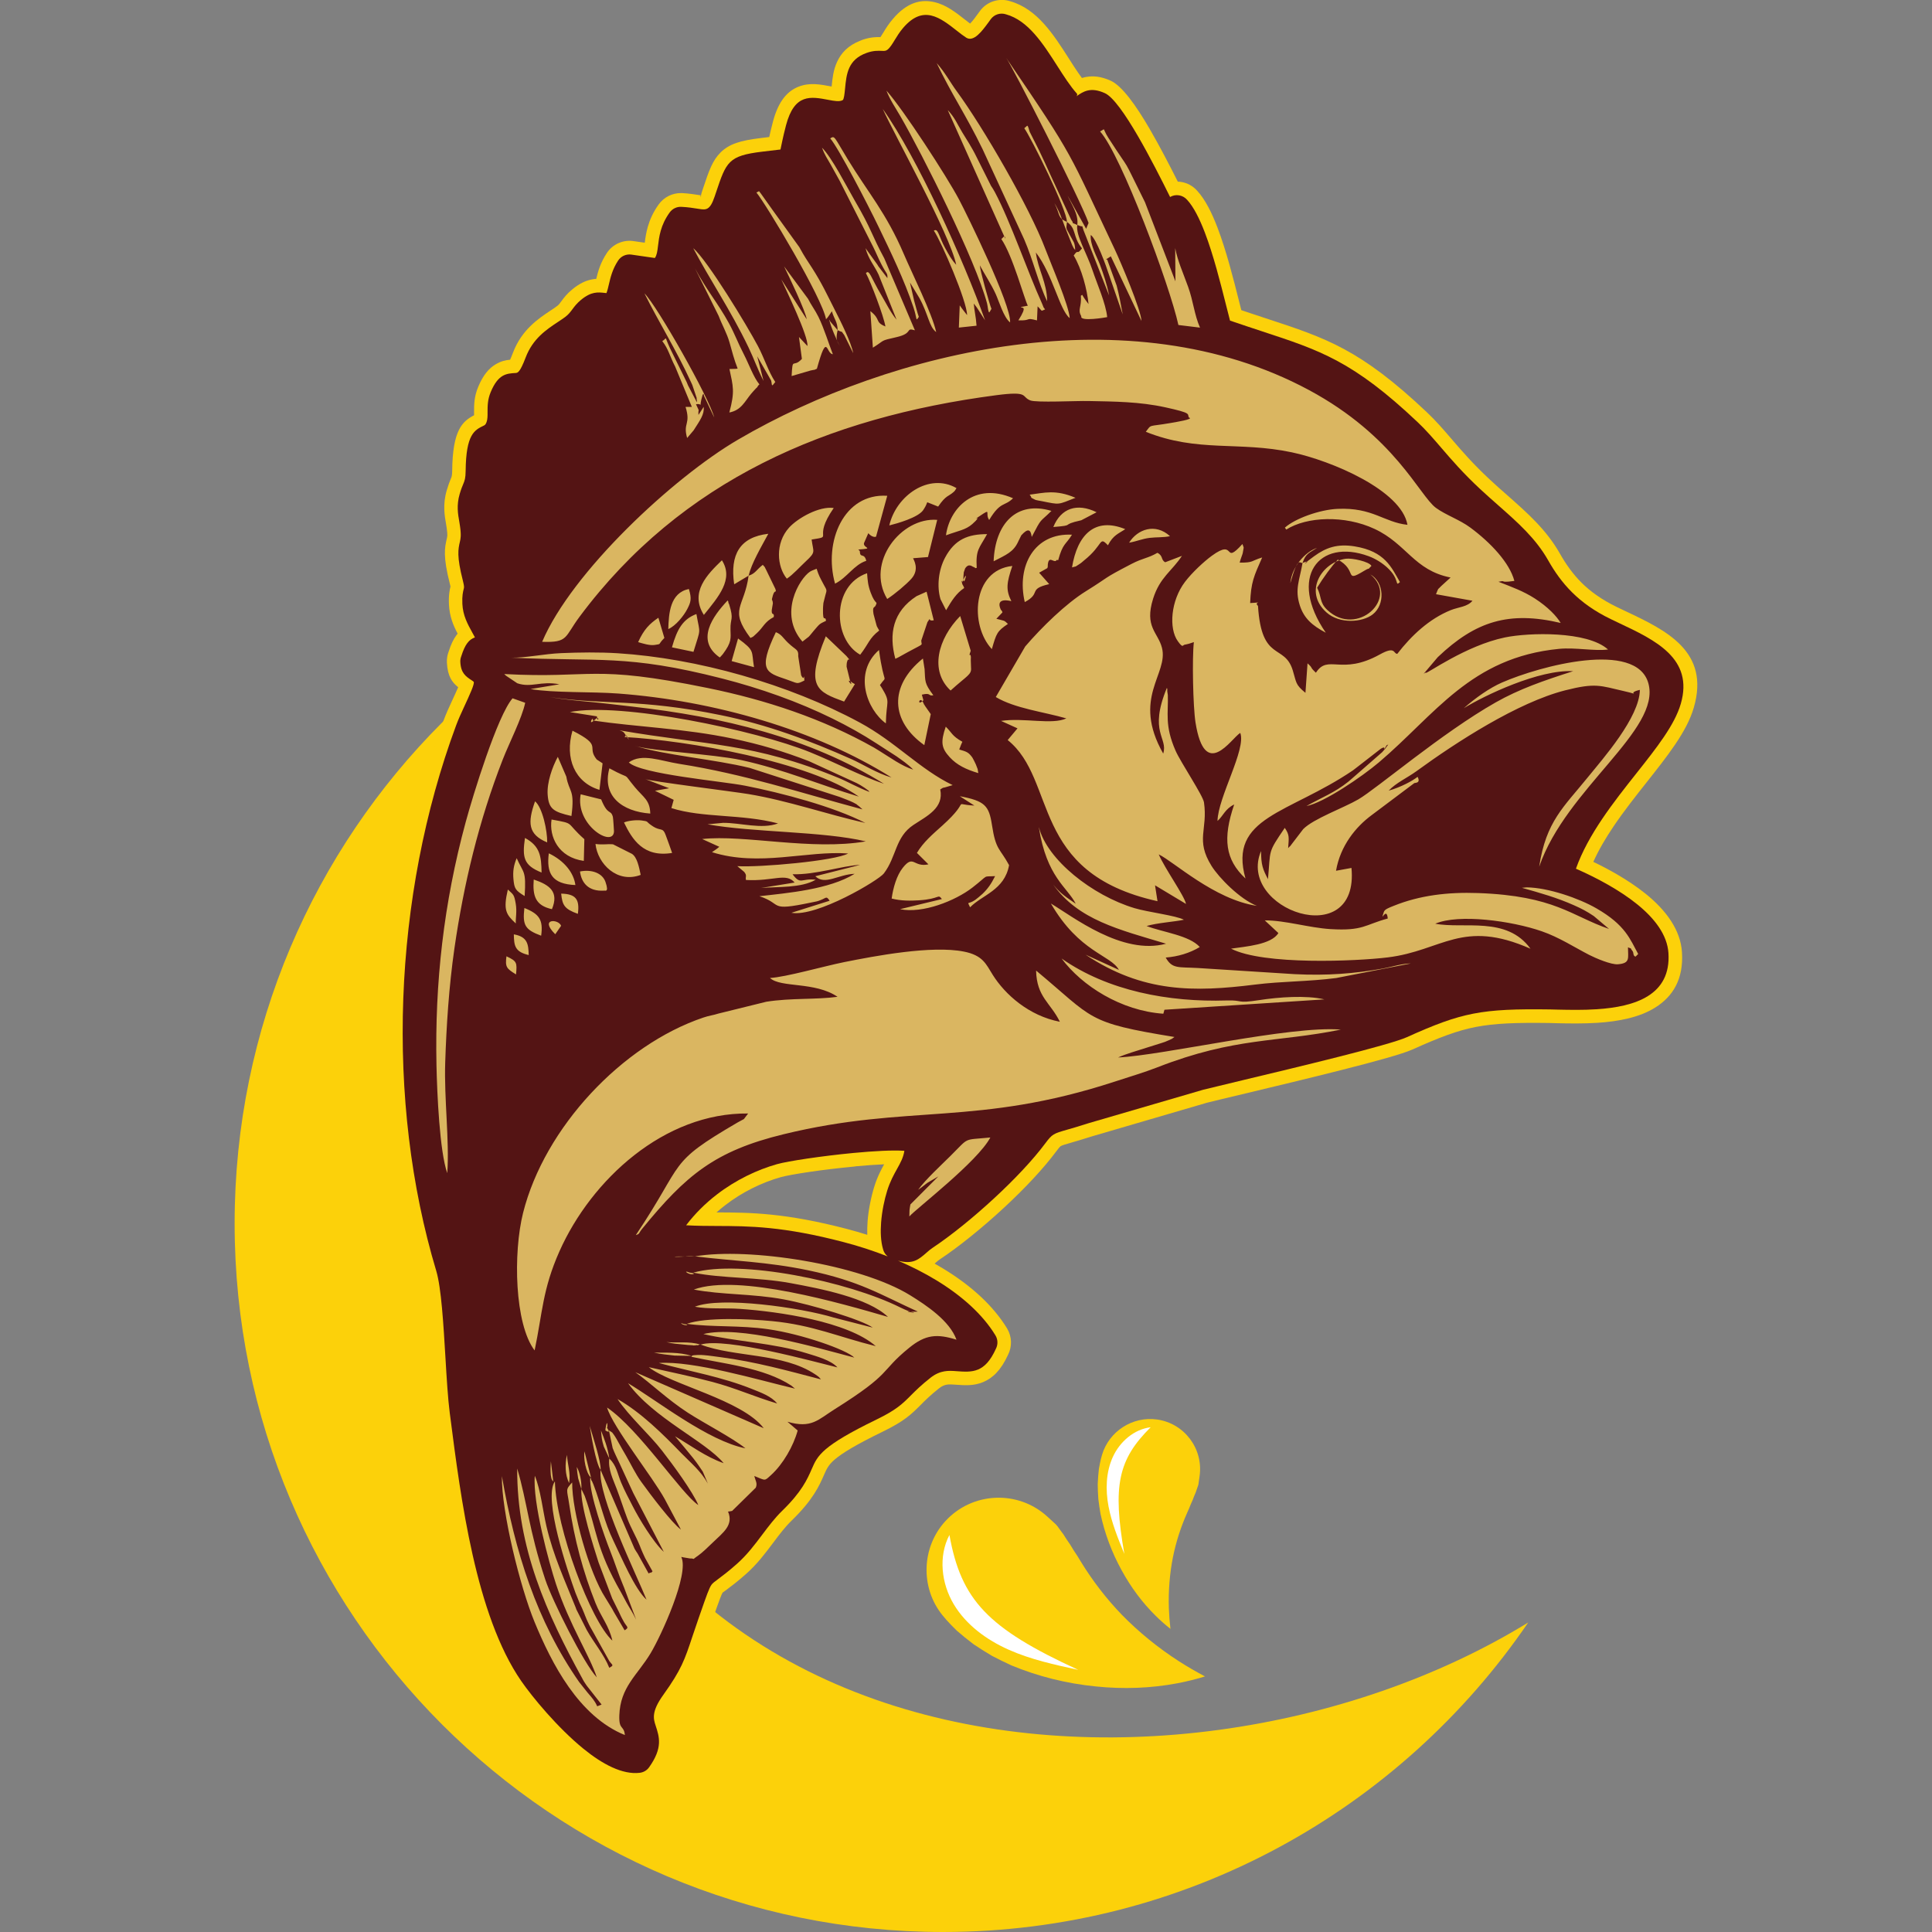
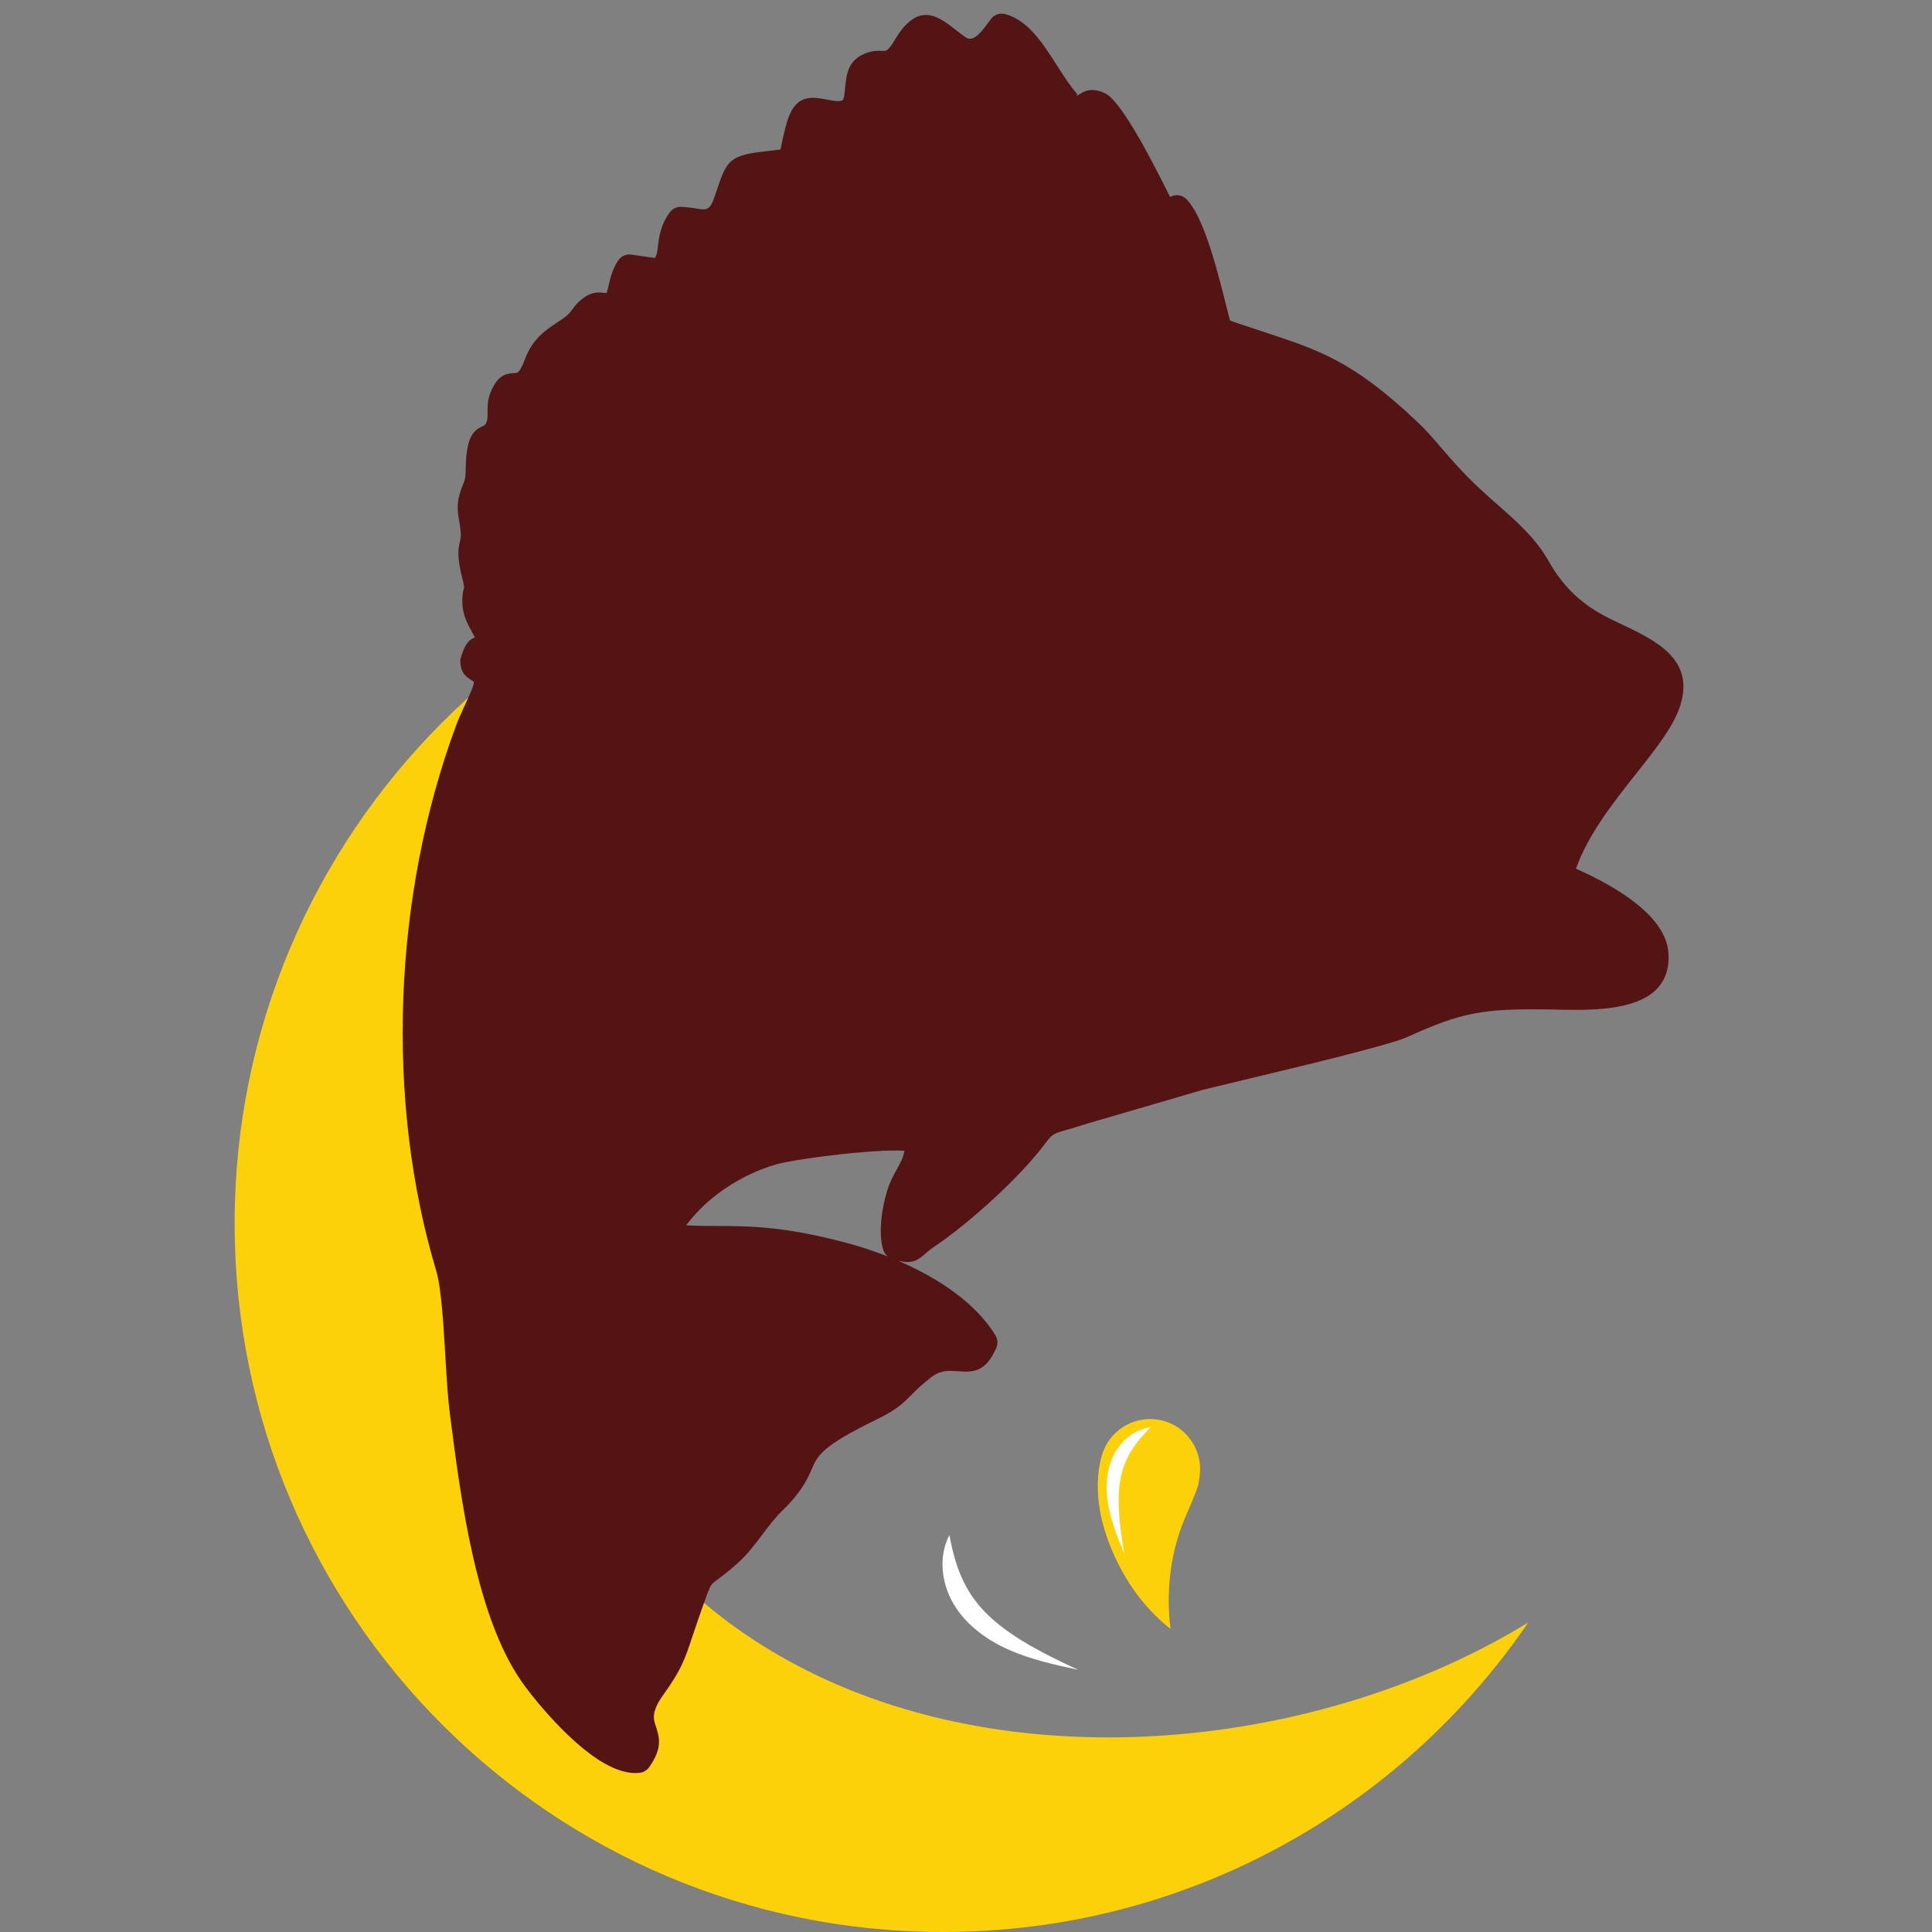
<svg xmlns="http://www.w3.org/2000/svg" version="1.1" width="500" height="500">
  <rect width="100%" height="100%" fill="#808080" stroke="none" />
  <svg viewBox="0 0 500 500">
    <path d="M244.02,133.3c45.97,0,87.99,16.93,120.17,44.9-24.61-20.38-56.19-32.62-90.64-32.62-78.56,0-142.24,63.7-142.24,142.28,0,174.96,172.3,188.5,264.19,132.04-33,48.35-88.53,80.1-151.48,80.1-101.23,0-183.3-82.09-183.3-183.35s82.07-183.35,183.3-183.35h0ZM407.5,239.88h3.02c-6.64-14.39-15.09-27.77-25.06-39.86,9.35,11.9,16.84,25.33,22.04,39.86Z" fill="#fcd10a" fill-rule="evenodd" />
-     <path d="M304.78,47.01c.33,0,.65.04.98.09,1.52.26,2.96,1.01,4.06,2.26,1.05,1.13,2.01,2.58,2.91,4.26.85,1.59,1.63,3.39,2.36,5.3,2.27,5.94,4.14,13.33,5.6,19.13.18.74.36,1.48.56,2.22l2.51.84,3.86,1.28c15.63,5.12,24.4,8,41.64,24.29h0c2.36,2.23,4.28,4.46,6.4,6.93.02-.02.22.25.25.29,2.51,2.92,5.37,6.22,9.57,10.13.92.86,1.64,1.51,2.26,2.07l2.29,2.02c2.64,2.33,5.13,4.53,7.43,6.93,2.37,2.48,4.49,5.13,6.27,8.27.76,1.34,1.59,2.66,2.53,3.93.93,1.26,1.95,2.47,3.08,3.59,1.13,1.12,2.42,2.21,3.92,3.25,1.5,1.05,3.2,2.05,5.12,2.98.74.37,1.5.7,2.24,1.07,10.6,5,21.96,10.42,17.74,24.97-.91,3.15-2.63,6.31-4.84,9.57-2.15,3.18-4.64,6.32-7.27,9.65-2.91,3.68-6.02,7.61-8.68,11.56-2.01,2.98-3.82,6.04-5.22,9.16,2.05.98,4.11,2.06,6.11,3.22,2.64,1.54,5.2,3.24,7.48,5.08h0c2.64,2.13,4.91,4.49,6.57,7.07,1.6,2.49,2.6,5.16,2.78,7.99.46,7.01-2.37,11.5-6.93,14.35-4.06,2.55-9.44,3.58-14.87,3.94-1.84.12-3.7.16-5.49.17-2.06,0-3.53-.03-4.87-.06-.72-.03-1.45-.02-2.18-.06-4.28-.06-7.81-.04-10.88.11-3.04.15-5.64.44-8.11.91-2.37.46-4.72,1.13-7.36,2.08-2.7.97-5.62,2.21-9.06,3.76-2.5,1.13-9.75,3.13-18.21,5.27-8.54,2.17-17.93,4.41-25.07,6.12l-5.95,1.42h0s-3.93.96-3.93.96h0s-29.69,8.68-29.69,8.68c-1.13.36-2.22.7-3.23,1l-2.38.7c-1.43.41-2.21.64-2.55.85-.26.16-.59.57-1.21,1.41-1.67,2.24-3.68,4.6-5.9,6.99-2.34,2.52-4.95,5.1-7.65,7.6-2.78,2.58-5.69,5.09-8.52,7.37-2.83,2.28-5.53,4.29-7.89,5.85-.23.15-.41.29-.56.4h0s-.58.49-.58.49l-.34.3c.77.43,1.52.87,2.25,1.31,3.58,2.18,6.84,4.59,9.66,7.22,2.74,2.56,5.06,5.32,6.84,8.25.64,1.06.97,2.23,1.01,3.39.04,1.18-.22,2.36-.75,3.41-1.85,4.04-4.01,6.07-6.47,7.09-2.45,1.01-4.71.84-7.22.66-.73-.06-1.54-.11-2.2,0-.59.1-1.26.37-2.01.97h0c-1.14.91-2.03,1.68-2.75,2.35-.79.73-1.39,1.33-1.93,1.88-2.48,2.48-4.2,4.21-9.94,7-6.78,3.3-10.36,5.47-12.37,7.19-1.61,1.37-2.1,2.5-2.67,3.79-.66,1.52-1.38,3.16-2.64,5.11-1.26,1.95-3.04,4.19-5.81,6.88-.86.83-1.65,1.73-2.4,2.65-.72.88-1.55,1.98-2.37,3.08-1.05,1.39-2.09,2.78-3.16,4.06-1.15,1.37-2.4,2.72-3.87,4.03-2.19,1.94-3.82,3.17-5.02,4.06-.11.09-.22.17-.34.25-.46.34-.7.5-.71.52-.12.17-.32.64-.66,1.52l-.03.08c-.49,1.28-1.01,2.78-1.74,4.87-.69,1.96-1.36,3.93-2.02,5.9-1.06,3.18-1.8,5.43-2.94,7.83-1.16,2.44-2.64,4.88-5.11,8.33-1.18,1.66-1.64,2.69-1.74,3.4-.06.41.1.9.26,1.37.59,1.81,1.17,3.56,1.04,5.92-.13,2.29-.96,4.83-3.17,7.96h.01c-.57.82-1.31,1.48-2.15,1.98h0c-.84.51-1.78.82-2.75.94-2.76.33-5.6-.24-8.44-1.45-2.92-1.25-5.88-3.2-8.74-5.53-3.05-2.48-6.05-5.43-8.71-8.33-3.48-3.79-6.39-7.49-8.08-9.94-12.25-17.76-16.18-48.37-18.96-69.97l-.12-.9c-.27-2.11-.48-4.39-.65-6.79-.15-2.01-.32-4.89-.49-7.84-.26-4.32-.52-8.82-.89-12.73-.35-3.78-.78-6.99-1.35-8.88-3.34-11.1-5.72-22.76-7.17-34.71-1.47-12.12-1.97-24.53-1.51-36.94.45-12.36,1.86-24.78,4.22-36.97,2.32-11.99,5.55-23.7,9.68-34.83.64-1.73,1.37-3.31,2.09-4.88l.13-.28c.59-1.28,1.17-2.53,1.56-3.45-1.57-1.24-2.75-2.84-2.92-6.39-.02-.5,0-1.01.09-1.51.08-.44.2-.89.37-1.34.59-1.84,1.24-3.21,2.03-4.26l.29-.37c-1.14-2.16-2.1-4.43-2.25-7.57-.06-1.26,0-2.23.1-3.04.08-.66.19-1.15.3-1.59l-.16-.67c-1.84-7.21-1.33-9.39-.79-11.73l.05-.22c.04-.18.07-.36.08-.54.01-.39-.02-.98-.16-1.97-.04-.31-.09-.63-.15-.94-.21-1.17-.42-2.4-.47-3.82-.05-1.52.09-3.18.65-5.06.4-1.36.71-2.14.97-2.77.05-.14.1-.27.16-.39.15-.38.25-.77.26-1.88.11-10.49,2.64-12.75,5.66-14.32,0-.26,0-.53,0-.8,0-1.99,0-3.96,1.07-6.55,1.3-3.13,2.83-4.84,4.52-5.84h0c1.35-.81,2.55-1.07,3.74-1.19.18-.4.43-.99.74-1.81,1.14-3,2.79-5.22,4.62-6.99,1.74-1.69,3.52-2.87,5.19-3.98l.89-.59c.18-.12.4-.28.74-.54.21-.16.37-.31.5-.46h0c.2-.24.37-.47.53-.69.75-1.02,1.47-1.99,2.91-3.17,1.85-1.52,3.45-2.23,4.96-2.53.43-.09.83-.14,1.21-.16.49-2.03,1.09-4.18,2.74-6.69.75-1.15,1.8-2.01,2.98-2.54,1.22-.55,2.57-.75,3.89-.55l2.95.42c.15-1.25.35-2.59.79-4.14.52-1.81,1.35-3.72,2.79-5.74.71-1,1.63-1.75,2.65-2.25.98-.48,2.06-.72,3.15-.71h.26c.84.04,1.75.13,2.65.25,1.15.15,1.65.23,2.12.31.3.05-.33.57.1.33.11-.06-.06-.24.25-1.13l.37-1.11c1.49-4.45,2.39-7.12,4.54-9.22,2.21-2.15,5.06-3.03,10.23-3.66l2.31-.28.35-1.54c.14-.62.34-1.39.61-2.43,1.43-5.42,3.8-7.98,6.73-9.1,2.82-1.07,5.51-.56,8.36-.02l.1.02c.21-2.11.43-4.24,1.39-6.34,1.06-2.33,2.86-4.3,6.07-5.54.18-.09.37-.17.56-.23,1.1-.38,2.09-.56,3.01-.64.61-.05,1.13-.06,1.61-.05.22-.32.47-.72.72-1.14.68-1.12,1.38-2.27,2.52-3.59,3.63-4.25,7.2-5.13,10.73-4.31,3.04.7,5.53,2.66,8.03,4.63h.01c.4.32.8.64,1.18.92.64-.64,1.37-1.64,2.01-2.52.19-.25.37-.5.55-.75h0c.91-1.24,2.16-2.1,3.53-2.53,1.4-.44,2.93-.44,4.34.03,6.94,2.01,11.09,8.49,15.14,14.82l.15.24c.76,1.2,1.53,2.38,2.29,3.49.31.45.62.88.93,1.3.25-.08.51-.15.79-.21l.36-.06c1.75-.32,3.79-.16,6.29.97,2.94,1.32,6.59,6.45,10.05,12.4,2.66,4.57,5.28,9.65,7.32,13.71h0ZM304.58,54.02l-.18.09c-1.73.86-3.84.15-4.7-1.58-2.1-4.24-5.22-10.41-8.3-15.71-2.83-4.87-5.5-8.92-6.88-9.54-.97-.44-1.61-.55-2.07-.5l-.16.04c-.48.11-1.07.51-1.63.9-1.21.89-2.91.92-4.17-.02-.78-.58-1.25-1.43-1.37-2.33-.62-.77-1.22-1.61-1.83-2.49-.81-1.17-1.62-2.43-2.43-3.7-.1-.13-.19-.28-.28-.43-3.3-5.16-6.69-10.4-11.07-11.68l-.27-.08-.54.74c-.93,1.28-2.02,2.75-3.32,3.9-2.14,1.88-4.53,2.71-7.17,1.06-.89-.56-1.78-1.26-2.67-1.96h-.01c-1.89-1.5-3.77-2.98-5.3-3.33-1.04-.24-2.25.21-3.81,2.03-.74.86-1.31,1.79-1.86,2.69-.34.55-.66,1.09-1.04,1.62-.46.66-.98,1.26-1.6,1.76-.74.6-1.48.9-2.24,1.04-.62.11-1.03.1-1.44.08-.47-.02-.97-.04-1.4,0-.38.03-.83.13-1.42.33-1.37.48-2.07,1.19-2.45,2.01-.5,1.1-.66,2.68-.81,4.25-.08.78-.15,1.57-.26,2.22-.26,1.54-.87,2.8-2.14,3.5-1.11.61-2.32.76-3.55.68h-.01c-.72-.05-1.53-.2-2.31-.35l-.09-.02c-1.85-.35-3.6-.69-4.58-.31-.87.33-1.69,1.51-2.43,4.34-.21.78-.39,1.54-.55,2.25l-.37,1.68c-.12.53-.26,1.24-.34,1.67-.19.97-.29,1.47-1.06,2.24-.54.54-1.25.9-2.06,1l-4.8.57c-3.52.43-5.29.86-6.18,1.73-.94.92-1.63,2.98-2.79,6.41l-.38,1.14c-.93,2.74-2,4.17-3.42,4.99-1.74.99-3.01.78-4.69.51-.77-.13-1.6-.26-1.9-.3-.5-.06-1.09-.12-1.85-.16h-.25s0-.01,0-.01h0c-.93,1.31-1.45,2.51-1.78,3.63-.33,1.16-.48,2.41-.62,3.58-.08.69-.16,1.33-.31,2.01-.21.92-.54,1.77-1.1,2.56-.74,1.03-2.02,1.62-3.36,1.43l-6.08-.88c-1.07,1.64-1.49,3.26-1.86,4.82-.02.14-.05.28-.09.43-.21.87-.42,1.72-.72,2.5h-.01c-.55,1.44-2.02,2.4-3.63,2.23l-.38-.03c-.65-.07-1.26-.15-1.73-.05-.47.09-1.06.38-1.87,1.05-.76.62-1.22,1.26-1.71,1.92-.29.39-.58.79-.94,1.19-.43.48-.93.96-1.55,1.42-.21.16-.57.41-.99.7l-.96.65c-1.42.94-2.93,1.94-4.18,3.15-1.16,1.13-2.21,2.54-2.94,4.45-.88,2.32-1.6,3.61-2.21,4.38-1.29,1.63-2.32,1.79-3.28,1.86l-.18.02c-.75.05-1.47.09-1.8.29h0c-.45.27-.96.97-1.6,2.5-.55,1.33-.55,2.59-.55,3.86h0c0,.54,0,1.08-.04,1.61-.05.68-.16,1.36-.39,2.03l-.03.09c-.24.66-.53,1.17-.85,1.57-.08.1-.16.2-.25.3-.58.62-.99.82-1.39,1.01-1.39.68-2.65,1.28-2.72,8.59-.03,2.66-.37,3.47-.86,4.66v.02c-.25.57-.53,1.24-.82,2.25-.3,1.03-.38,1.98-.35,2.86.03.95.2,1.91.37,2.83.07.39.13.78.19,1.17.2,1.42.25,2.45.21,3.27h0c-.04.8-.13,1.32-.24,1.78-.02.15-.06.3-.1.45-.33,1.42-.57,2.9.79,8.23.25.98.36,1.6.4,2.06.07.85-.04,1.26-.16,1.72-.08.32-.17.66-.22,1.06-.05.43-.08,1.01-.04,1.86.1,2.13,1.05,3.92,2.05,5.74l.13.23s.57,1.08.64,1.19c.08.15.15.3.21.46.67,1.81-.25,3.83-2.06,4.5-.15.05-.28.15-.39.31-.32.43-.63,1.14-.98,2.22-.03.12-.07.25-.12.37,0,.01,0,0,0,0,.06,1.13.66,1.52,1.36,1.99l.44.3c.44.32.86.72,1.15,1.2v.02c.83,1.36.52,3.25-.36,5.4-.57,1.4-1.25,2.86-1.93,4.34h0c-.7,1.53-1.41,3.06-1.95,4.51-4.02,10.84-7.15,22.18-9.39,33.74-2.28,11.76-3.64,23.82-4.08,35.89-.44,12.07.04,24.11,1.46,35.84,1.4,11.57,3.7,22.84,6.92,33.52.73,2.44,1.24,6.1,1.63,10.28.37,4.04.64,8.59.9,12.97.15,2.45.29,4.86.5,7.73.18,2.49.38,4.7.59,6.4l.08.63c.04.18.06.36.07.55,2.69,20.89,6.51,50.32,17.73,66.6,1.57,2.27,4.26,5.7,7.47,9.19,2.46,2.67,5.21,5.38,7.97,7.64,2.36,1.92,4.76,3.51,7.07,4.5,1.78.76,3.44,1.13,4.87.96h.01s0,0,0,0c1.33-1.88,1.82-3.23,1.88-4.32.06-1.03-.31-2.16-.7-3.34-.4-1.23-.82-2.51-.54-4.53.24-1.72,1.04-3.79,2.99-6.5,2.24-3.12,3.53-5.23,4.48-7.23.96-2.03,1.66-4.11,2.63-7.04.67-2.01,1.35-4.01,2.05-6.01.83-2.38,1.42-4.07,1.8-5.07l.03-.09c.54-1.42.97-2.33,1.47-3.03.6-.86,1.3-1.38,2.46-2.24l.02-.02c1.07-.79,2.54-1.88,4.7-3.81,1.14-1.01,2.17-2.13,3.15-3.3,1.06-1.26,1.99-2.5,2.93-3.75.78-1.04,1.57-2.09,2.55-3.29.94-1.15,1.91-2.26,2.94-3.26,2.32-2.26,3.79-4.09,4.8-5.66,1.01-1.56,1.59-2.89,2.13-4.12.91-2.08,1.7-3.88,4.54-6.31,2.44-2.08,6.48-4.58,13.85-8.16,4.64-2.25,6.03-3.65,8.04-5.66.63-.64,1.33-1.33,2.14-2.08.87-.8,1.9-1.7,3.17-2.7h0c1.8-1.41,3.53-2.07,5.15-2.35,1.56-.27,2.8-.18,3.94-.09,1.63.12,3.08.23,4.02-.16.88-.36,1.77-1.34,2.75-3.5l.12-.27c-1.44-2.37-3.35-4.63-5.62-6.75-2.45-2.28-5.32-4.41-8.52-6.35-1.46-.89-2.97-1.73-4.52-2.52-1.56-.8-3.21-1.57-4.95-2.31h0c-.46-.2-.85-.49-1.18-.84-.47.02-.94-.06-1.41-.24-1.74-.69-3.54-1.33-5.37-1.93-1.84-.6-3.71-1.15-5.58-1.64-15.24-4-23.87-4.04-31.92-4.07h-.06c-2.64-.01-5.22-.02-8.19-.2-.67-.04-1.34-.27-1.91-.71-1.54-1.17-1.83-3.37-.66-4.91,1.25-1.65,2.58-3.16,3.96-4.55,1.46-1.46,3-2.81,4.61-4.05,2.58-1.99,5.29-3.67,8.01-5.04,2.95-1.49,5.93-2.63,8.79-3.44,1.55-.44,4.68-1.01,8.51-1.57,3.68-.54,7.89-1.06,11.83-1.43,2.87-.27,5.64-.48,8.04-.58,2.26-.09,4.25-.1,5.79.01l.25.03c1.91.29,3.23,2.07,2.94,3.98-.34,2.28-1.2,3.88-2.14,5.58-.06.12-.13.25-.2.37-.4.73-.81,1.47-1.17,2.22-.39.81-.76,1.7-1.07,2.7-.32,1.04-.64,2.28-.89,3.61l-.02.09c-.23,1.2-.41,2.49-.51,3.76-.08,1.07-.09,2.17-.02,3.25h-.01c.06.78.16,1.51.33,2.16.04.12.08.24.11.37,0,.02-.01,0,0,.01.13.1.25.22.37.34.34-.01.69.02,1.04.12,1.1.29,1.75.3,2.2.12.56-.22,1.25-.83,2.08-1.55l.78-.68h0c.34-.27.71-.55,1.1-.81,2.27-1.5,4.79-3.37,7.38-5.46,2.65-2.14,5.43-4.54,8.14-7.05,2.55-2.37,5.04-4.83,7.29-7.25,2.09-2.25,3.94-4.42,5.42-6.39,1.2-1.6,1.94-2.46,3.16-3.21,1.13-.69,2.25-1.02,4.29-1.6l2.32-.68c.77-.23,1.75-.53,3.07-.96l29.88-8.73h0s.12-.02.12-.02c1.56-.4,2.88-.73,4.12-1.02,0,.01,5.47-1.3,5.98-1.42,7.33-1.75,16.97-4.05,24.98-6.08,8.09-2.05,14.93-3.92,17.04-4.87,3.67-1.66,6.76-2.97,9.58-3.98,2.89-1.04,5.58-1.8,8.4-2.35,2.79-.54,5.71-.86,9.09-1.03,3.26-.16,6.92-.18,11.32-.12l2.23.04c1.63.03,3.4.07,4.73.07,1.6,0,3.29-.04,5.03-.16,4.42-.29,8.67-1.06,11.59-2.89,2.43-1.52,3.93-4,3.67-7.96-.1-1.58-.71-3.15-1.69-4.67-1.2-1.87-2.96-3.68-5.08-5.39h0c-1.94-1.58-4.2-3.08-6.58-4.46-2.76-1.61-5.64-3.03-8.36-4.23-1.76-.68-2.67-2.64-2.05-4.43,1.69-4.77,4.28-9.35,7.22-13.7,2.91-4.32,6.04-8.28,8.98-11.98,2.61-3.3,5.08-6.42,6.98-9.22,1.83-2.72,3.24-5.26,3.92-7.61,2.55-8.83-6.02-12.91-14.01-16.69-.76-.34-1.52-.73-2.28-1.08-2.28-1.1-4.3-2.29-6.1-3.55-1.8-1.26-3.4-2.61-4.84-4.04-1.43-1.42-2.68-2.89-3.79-4.4-1.1-1.5-2.08-3.05-2.98-4.63-1.46-2.57-3.24-4.78-5.25-6.88-2.08-2.18-4.47-4.29-7-6.52l-2.31-2.06c-.92-.82-1.76-1.58-2.38-2.16-4.46-4.15-7.48-7.63-10.12-10.71-.02-.02-.13-.12-.11-.13l-.06-.07c-2.05-2.38-3.88-4.52-5.95-6.47h0c-16.1-15.22-24.34-17.93-39.01-22.74l-3.89-1.28c-1.4-.47-2.81-.94-4.19-1.42-1.15-.33-2.11-1.23-2.44-2.47-.31-1.23-.84-2.87-1.03-4.07-1.4-5.57-3.19-12.68-5.37-18.38-.65-1.69-1.31-3.22-1.99-4.5-.61-1.14-1.22-2.07-1.82-2.74l-.15-.16h0ZM122.66,171.15s0,0,0,0h0ZM231.93,322.44h0s0,0,0,0h0ZM224.45,319.59c-.04-1.11,0-2.29.08-3.47.11-1.5.33-3.05.62-4.53l.02-.1c.31-1.59.69-3.1,1.09-4.37.43-1.4.92-2.57,1.42-3.62.39-.81.77-1.52,1.13-2.18-2.21.09-4.7.28-7.23.51-.18.04-.37.07-.56.08-4.07.39-8.06.87-11.33,1.35-3.49.51-6.3,1.02-7.63,1.39-2.45.69-5,1.67-7.53,2.95-2.35,1.18-4.68,2.63-6.89,4.34-.75.58-1.49,1.19-2.21,1.83h.23c8.44.04,17.49.08,33.67,4.32,1.73.46,3.45.95,5.15,1.49Z" fill="#fcd10a" fill-rule="evenodd" />
    <path d="M302.84,50.97c1.42-.82,3.26-.54,4.38.74h0c1.68,1.81,3.21,4.86,4.59,8.46,2.23,5.83,4.06,13.09,5.49,18.77.36,1.45.7,2.78,1.03,4.03,3.07,1.06,5.74,1.93,8.21,2.75,15.15,4.97,23.66,7.76,40.32,23.51h0c2.23,2.1,4.11,4.3,6.21,6.74,2.62,3.05,5.59,6.5,10.02,10.62,1.54,1.43,3.11,2.82,4.62,4.15,5.18,4.57,9.74,8.6,12.97,14.3,1.66,2.93,3.62,5.73,6.19,8.27,2.56,2.54,5.79,4.88,9.99,6.91l2.15,1.03c9.33,4.4,19.38,9.14,15.98,20.88-1.59,5.5-6.25,11.39-11.5,18.02-5.85,7.39-12.49,15.77-15.64,24.67,5.38,2.36,11.34,5.55,15.88,9.23,4.53,3.67,7.75,7.92,8.06,12.57.72,10.97-8.68,13.92-18.53,14.57-3.59.24-7.09.16-10.06.1l-2-.05c-8.86-.13-14.64.07-19.9,1.09-5.19,1.01-10.09,2.87-17.2,6.09-4.61,2.08-28.17,7.71-42.65,11.17-4.49,1.07-8.06,1.93-10.05,2.43l-29.71,8.67c-2.52.81-4.24,1.31-5.58,1.69-3.47,1-3.78,1.09-5.6,3.53-3.24,4.35-8.04,9.4-13.13,14.11-5.47,5.07-11.32,9.79-15.96,12.87-.62.41-1.09.82-1.51,1.19-2.18,1.91-3.65,3.21-7.5,2.18,3.51,1.51,6.84,3.2,9.9,5.06,6.61,4.02,12.02,8.85,15.32,14.29.65,1.08.65,2.37.12,3.42-2.87,6.37-6.14,6.13-10.29,5.82-1.87-.14-4.09-.3-6.65,1.71-2.42,1.91-3.82,3.31-5,4.49-2.24,2.25-3.8,3.81-8.99,6.33-14.16,6.88-15.24,9.34-16.71,12.73-1.2,2.74-2.6,5.94-7.69,10.89-1.89,1.84-3.52,4-5.13,6.14-1.98,2.64-3.95,5.25-6.55,7.56-2.22,1.98-3.8,3.15-4.94,4-.87.65-1.39,1.03-1.68,1.45-.61.87-1.26,2.74-2.86,7.33l-.48,1.37c-.67,1.92-1.14,3.34-1.56,4.59-2.03,6.12-2.87,8.64-7.58,15.22-3.13,4.36-2.52,6.21-1.97,7.9.98,2.99,1.89,5.76-1.66,10.78-.59.85-1.5,1.35-2.45,1.46-4.47.53-9.65-2.22-14.56-6.22-6.7-5.45-13.24-13.38-16.12-17.55-11.76-17.05-15.63-47.17-18.36-68.42l-.12-.9c-.49-3.82-.8-8.97-1.12-14.38-.52-8.7-1.08-18.09-2.38-22.43-6.59-21.93-9.42-46.19-8.53-70.5.89-24.23,5.47-48.55,13.69-70.72.6-1.61,1.33-3.19,2.05-4.75,1.4-3.03,2.78-5.99,2.48-6.48-.05-.08-.3-.24-.52-.39-1.52-1-2.8-1.85-2.94-4.75-.03-.52.07-1.02.25-1.48.96-3.07,1.98-4.31,3.53-4.88l-.64-1.17c-1.25-2.27-2.47-4.47-2.61-7.5-.1-2.11.16-3.11.37-3.95.08-.31.14-.55-.24-2.06-1.63-6.38-1.21-8.16-.77-10.07.18-.79.38-1.62.03-4.02-.09-.58-.13-.81-.16-1.03-.38-2.1-.78-4.4.08-7.32.37-1.27.68-2,.94-2.62.34-.83.58-1.39.6-3.37.1-9.47,2.28-10.53,4.7-11.7.23-.11.47-.23.71-.89.27-.75.27-1.66.26-2.56,0-1.63,0-3.25.81-5.21,1.95-4.68,4.08-4.81,6.44-4.95.52-.03,1.11-.07,2.6-3.99,1.87-4.92,5.37-7.24,8.46-9.28.63-.42,1.24-.82,1.8-1.24.84-.63,1.31-1.27,1.77-1.88.62-.84,1.22-1.64,2.31-2.54,2.66-2.19,4.36-2,6.24-1.78l.34.03c.26-.67.44-1.43.62-2.22.45-1.93.93-3.95,2.4-6.2.77-1.17,2.13-1.73,3.43-1.54l6.08.88c.52-.73.65-1.78.79-2.96.31-2.58.65-5.49,3.03-8.81.72-1.01,1.87-1.53,3.03-1.47h0c1.72.08,3.14.31,4.39.51,1.98.32,2.99.49,4.22-3.15l.38-1.12c2.64-7.88,3.17-9.45,11.87-10.51l4.8-.57s.15-.77.46-2.19c.22-1.01.49-2.26.97-4.07,2.18-8.26,6.36-7.47,11.05-6.57,1.34.25,2.77.53,3.61.06.34-.19.48-1.59.62-3,.36-3.73.73-7.5,5.57-9.22h0c1.74-.63,2.97-.58,4.12-.53.46.02.88.03,1.32-.33.65-.53,1.24-1.49,1.85-2.5.62-1.01,1.25-2.05,2.19-3.14,5.2-6.07,9.55-2.65,13.94.8.81.64,1.63,1.28,2.37,1.75,1.96,1.22,4.14-1.76,5.81-4.04l.54-.75c.93-1.26,2.54-1.72,3.94-1.25,5.76,1.6,9.57,7.57,13.29,13.38,1.68,2.62,3.33,5.21,5.02,7.09.38.42-.26.86-.04.71,1.68-1.17,3.57-2.48,7.32-.78,4.32,1.95,12.64,18.34,16.88,26.88h0ZM229.74,325.17c-.6-.48-1.03-1.15-1.21-1.89-.59-2.01-.69-4.45-.5-6.9.22-2.93.87-5.99,1.57-8.22.75-2.4,1.7-4.12,2.6-5.73.83-1.49,1.59-2.86,1.85-4.6-2.96-.22-7.96.06-13.23.56h0c-8.24.79-16.9,2.1-19.72,2.89-5.12,1.45-10.63,4.04-15.61,7.88-2.88,2.22-5.58,4.86-7.92,7.94,2.75.16,5.37.17,8.05.18,8.25.03,17.09.07,32.8,4.2,3.87,1.01,7.68,2.25,11.33,3.69Z" fill="#541414" fill-rule="evenodd" />
-     <path d="M359.35,192.7c-.19.08-.4.02-.55.27-1.37,2.31.46-.44-1.52.86l-5.97,4.64c-.11.09-1.15.88-1.17.9-16.67,11.31-32.31,11.97-27.81,27.99-5.24-4.9-5.94-10.31-2.92-19.16-2.36,1.12-2.86,2.99-4.32,4.26.13-6.15,7.49-18.57,5.89-22.79-2.36,1.46-9.14,12.58-11.58-2.68-.65-4.11-.9-16.67-.43-20.81l-1.22.4c-.15.03-.9.24-1.08.25-.64.03-.42,1.09-1.84-.88-2.39-3.3-1.85-10.5,1.85-15.37,1.89-2.48,4.95-5.29,6.93-6.74,6.43-4.7,2.76,2.69,7.93-3.05.45,1.37.38.4.08,2.36-.05.31-.6,1.59-.79,2.45,3.62.05,2.92-.46,5.82-1.33-2.12,4.83-2.9,6.34-3.11,11.8,4.17-.22.7-.44,2.03.73.9,14.66,6.85,9.7,8.99,16.66.99,3.2.63,3.68,3.29,5.84l.54-7.63c1.65,1.49.33.7,2.17,2.43,3.16-4.92,6.51.84,16.54-4.73,4.14-2.3,3.46-.15,4.52-.16,3.67-4.75,8.27-9.06,13.84-11.31,1.96-.79,4.35-.84,5.61-2.43l-9.43-1.69c.82-1.99.22-.88,1.42-2.18l2.35-2.14c-9.48-1.88-11.34-8.69-19.67-12.58-7.76-3.62-17.58-3.19-22.85.17l-.36-.5c2.62-2.35,8.96-4.65,13.63-4.86,9.12-.41,11.96,3.47,18.09,4.13-1.53-8.9-19.58-16.57-29.92-18.76-13.79-2.92-24.32.09-37.79-5.31,1.54-2.05.51-1.26,6.3-2.26,1.17-.2,6.41-1.04,4.85-1.43-.51-.96,1-1.09-6.11-2.65-6.74-1.47-13.12-1.49-19.87-1.63-3.27-.07-13.5.47-15.08-.16-2.43-.97-.14-2.48-8.84-1.34-43.77,5.75-81.44,22-107.76,57.28-4,5.35-2.88,6.78-9.72,6.54,7.68-18.08,33.87-42.48,50.66-52.3,39.9-23.34,101.51-37.71,147.73-12.89,22.35,12,28.64,27.39,32.93,30.53,2.55,1.86,6.07,3.01,8.91,5.11,5.21,3.86,10.15,9.08,11.38,13.79l-1.5.18c-.14,0-.37.01-.52.02-1.46.05-.3-.35-2.09.02,3.41,1.33,6.47,2.43,9.41,4.33,3.46,2.24,5.65,4.6,6.69,6.33-13.37-3.15-22.03-.47-31.82,8.86l-3.63,4.28c.19-.07.52-.4.56-.25.11.43,10.32-7.06,20.49-9.15,6.12-1.26,21.3-1.71,26.65,3.13-3.53.46-8.41-.57-12.64-.17-22.95,2.22-32.06,17.01-46.67,29.39-4.3,3.64-14.15,10.4-18.75,11.3,3.89-2.2,7.28-3.44,10.87-6.33.49-.4.77-.68,1.14-.98l7.58-6.62c1.33-1.52.13-.05,1.6-2.01h0ZM145.21,239.6l-1.51,2.18c-4.24-4.2.92-3.97,1.51-2.18h0ZM133.55,252.18c-2.49-1.53-2.84-1.92-2.48-4.69,2.76,1.29,2.75,1.63,2.48,4.69h0ZM136.83,247.17c-3.53-.84-3.81-2.34-3.85-5.36,3.53.62,3.78,2.51,3.85,5.36h0ZM149.55,236.5c-3.53-1.26-4.01-2.27-4.32-5.23,3.84.08,4.82,1.52,4.32,5.23h0ZM133.48,238.98c-2.46-2.3-3.32-3.36-2.05-8.77,1.46,1.35,1.61,1.25,2.03,3.59.38,2.16-.06,3.86.03,5.18h0ZM302.8,138.76c-3.82-3.48-8.44-1.78-10.59,1.69,2.18-.4,3.32-1,5.32-1.25,1.71-.21,3.62-.07,5.27-.44h0ZM135.78,231.9c.42-6.79-.27-5.75-2.06-9.8-.83,1.94-1,3.48-.85,5.32.23,2.65.54,3,2.91,4.48h0ZM140.05,242.16c.57-4.1-.47-5.63-4.34-7.17-.51,4.45.15,5.62,4.34,7.17h0ZM266.48,128.03c.86,1.05-.25.47,1.44,1.31.24.12,1.35.29,1.7.36,4.76.95,4.01.97,8.72-.87-5.21-2.22-8.08-1.28-11.86-.81h0ZM156.29,230.5c.12-.17,1.45.77.41-2.25-.78-2.29-3.57-3.32-6.6-2.71.4,3.01,2.23,5.18,6.19,4.96h0ZM195.14,172.66c-.72-4.24.33-4.15-4.13-7.42l-1.66,5.85,5.79,1.57h0ZM140.16,225.81c-4.69-1.88-5.02-3.91-4.3-8.95,3.92,2.12,4.23,4.74,4.3,8.95h0ZM141.61,218.01c.06-2.97-1.21-9.02-3.14-10.63-1.95,5.51-1.85,8.57,3.14,10.63h0ZM142.84,235.29c-4.3-.94-5.03-3.46-4.71-7.67,4.18,1.4,6.56,3.22,4.71,7.67h0ZM171.94,165.1l-1.55-5.23c-2.3,1.57-3.74,3-5.24,6.31,1.18.35,3.04.94,4.3.73,1.92-.33.61.08,2.49-1.81h0ZM283.8,132.57c-5.03-2.48-9.24-1.06-11.2,3.82,6.12-.5,1.4-.45,7.24-1.75l3.96-2.07h0ZM148.91,229.05c-.4-3.1-2.79-6.26-6.88-8.21-.65,5.14.78,7.96,6.88,8.21h0ZM172.96,162.8c1.93-.82,4.02-3.48,4.88-5.13.93-1.78,1.23-2.69.44-5.24-4.88,1-5.2,6.27-5.33,10.37h0ZM354.92,146.45c-.54-1.1-4.99-2.07-6.61-1.85-6.11.84-11.12,8.43-5.02,13.89,3.42,3.07,9.32,2.57,11.95.53,3.29-2.54,3.01-8.34-.61-10.37,7.6,6.14-3.48,16.43-11.12,9.21-2.08-1.96-1.41-3.33-2.64-5.75,1.49-2.46,3.81-5.68,5.36-7.29,5.24,2.82,1.47,6.13,6.81,2.91,2.07-1.25.34.29,1.89-1.28h0ZM179.47,168.69c1.97-6.47,1.72-4.28.76-9.78-3.45,1.3-4.98,3.82-6.33,8.62l5.58,1.17h0ZM249.06,191.97c-2.76-1.55-2.67-2.33-4.3-3.91-1.38,4.03-1.14,5.54,1.04,7.92,1.84,2,4.21,3.16,7.39,4.1-.34-1.66.12-.29-.64-2.25-.11-.29-.81-1.65-.91-1.79-.99-1.34-1.4-1.5-3.39-2.07.56-1.54.4-1.03.81-2h0ZM182.16,159.14c3.75-4.66,7.81-9.22,4.67-14.14-3.78,3.65-8.39,8.27-4.67,14.14h0ZM286.73,141.12c1.39-2.69,2.78-3.01,4.48-4.18-7.89-3.22-12.41,1.5-13.77,9.9,1.49-.44.4.1,1.92-.86.65-.41.56-.44,1.19-.94,5.12-4.07,3.81-6.41,6.18-3.92h0ZM151.23,217.18c-5.12-4.55-2.15-3.92-8.49-5.09-.67,4.45,1.77,9.8,8.35,10.71l.14-5.62h0ZM186.27,170.15c.15-.12.32-.31.41-.42.09-.11.28-.3.39-.44,2.33-3.12,2.04-4.03,1.98-6.38-.08-3.09.96-2.35-.37-6.58-.03-.1-.2-.24-.18-.47.02-.23-.12-.31-.19-.46-3.82,4.04-8.4,10.32-2.03,14.76h0ZM150.28,205.57c-1.48,7.98,8.46,13.97,8.62,9.58,0-.14-.2-3.43-.29-3.75-.58-2.06-1.25-.15-3.03-4.52l-5.3-1.32h0ZM147.89,211.18c.92-7.04-.6-6.02-1.33-10.2l-2.2-5.11c-1.43,2.62-2.84,6.65-2.63,9.74.25,3.78,1.54,4.51,6.16,5.57h0ZM173.94,220.74c-.44-1.3-1.05-2.98-1.66-4.62-.69-1.88-1.1-1.15-2.69-1.91-.46-.22-.68-.4-1.08-.67-1.4-.94-.53-.96-2.51-1.21-1.49-.19-3.65.12-4.51.53,2.12,4.36,5.01,9.11,12.46,7.88h0ZM195.97,92.21l3.59,6.26c.27.95.05,1.22.4,1.23l.68-.84c-1.76-2.65-2.82-6.13-4.46-9.24-2.86-5.41-13.07-22.23-16.77-25.39,4.18,7.97,9.67,16.01,14.28,25.62,1.56,3.25,2.21,5.36,3.92,8.75l-1.64-6.39h0ZM165.81,226.43c-.44-2.12-.93-4.58-2.26-5.45l-4.9-2.47c-1.6-.14-2.5.18-4.54-.09.55,5.13,5.62,10.3,11.7,8h0ZM227.73,177.3c2.07-3.05,1.1.87-.25-9.08-6.7,5.91-3.14,15.41,1.78,18.99.11-6.02,1.3-5.28-1-9.1l-.53-.81h0ZM168.29,210.55c-.09-3.54-1.78-4.17-3.98-6.82-3.61-4.36-.36-1.49-6.6-4.89-1.98,7.17,3.32,11.19,10.58,11.71h0ZM155.95,197.55l-1.52-1c-2.77-3.43,1.71-3.42-6.27-7.45-2.08,7.16.66,13.44,6.98,15.31l.81-6.86h0ZM213.78,82.69c0-.16.24-.31.29-.38.05-.07.22-.29.28-.37l.94-1.38c.64,2.16,1.44,2.64,1.49,4.89l-1.93-2.27c0-.22-.14-.3-.23-.43.3,1.66,2.06,5.69,2.75,6.77-.99-1.52-1.02-2.07-.59-4.07,1.82.9.56-.19,1.72,1.28l2.32,4.68c-.59-2.96-3.35-8.4-4.76-11.18-2.08-4.1-3.36-6.92-5.87-10.84-1.4-2.2-1.86-2.73-3.33-5.43l-6.94-9.64c-.68-.92-3.38-4.81-3.48-4.85l-.68.36c2.32,2.74,17.15,27.4,18.03,32.86h0ZM208.18,176.11c-.21-2.62.15.63-.84-1.35l-.76-4.93c.12-1.85-.59-1.52-2.61-3.45-1.37-1.3-1.68-2.2-3.18-2.77-4.78,9.98-2.44,10.46,2.68,12.2,3.16,1.07,2.59,1.35,4.71.3h0ZM247.54,126.32c-7.11-4.07-15.62,1.94-17.39,9.66,2.09-.52,7.31-2,8.72-3.89.1-.13.21-.33.29-.45.1-.16.45-.66.81-1.66l2.82,1.12c2.11-3.06,2.6-2.5,4.09-3.85.06-.06.22-.25.27-.3l.39-.64h0ZM256,134.56c2.98-4.93,3.9-3.38,6.18-5.61-10.05-4.39-16.48,2.73-17.36,9.59,3.16-1.17,5.07-1.38,6.81-2.91l.9-.85c1.54-1.72-1.6.54.96-1.19,3.3-2.23,1.32-.7,2.5.96h0ZM182.1,105.31l-1.33,2.07c-.16-1.91.49-.32-.65-2.76,2.08-.35.54,1.52,1.68-2.32.06-.21.17-.28.28-.38.03.17.08.41.11.51l2.65,5.61c-1.17-4.79-14.67-28.76-18.06-32.12,3.56,7.19,8.32,14.8,11.97,22.8.06.13.15.32.21.45.06.13.15.32.21.46l1.12,3.34c.02.12-.03.66.04.56.07-.09.02.39.02.58l-2.3-4.39c-.05-.13-.13-.32-.18-.45-.06-.13-.14-.32-.19-.45l-3.49-7.08c-2.71-5.28-1.2-4.37-2.8-3.47,1.65,2.1,1.96,3.99,3.33,6.58l4.33,10.46h-1.63c1.43,4.58-.74,4.06.41,8.04l1.67-1.97c1.62-2.54,2.83-4.14,2.61-6.06h0ZM267.02,138.94c2.69-5.17,1.9-3.56,5.09-6.72-9.06-2.71-14.58,3.32-14.96,13.04,3.3-1.7,5.07-2.39,6.3-4.96.04-.07.12-.26.15-.33l.71-1.43c1.73-1.92,2.44-1.55,2.7.4h0ZM362.31,150.65c-2.2-3.77-3.82-7.97-11.73-9.25-4.51-.73-7.45.34-10.47,2.54-5.26,3.83.46.4-3.01,1.74.82-2.5,1.9-2.68,3.75-3.89-3.16,1.08-6.54,4.96-6.92,9.15,2.05-7.27,2.4-5.03,3.17-5.27-.79,4.58-2.06,6.81-.7,11.03,1.08,3.33,3.18,5.17,6.72,7.05-9.88-14.33-1.85-24.56,11.08-19.81,1.84.68,3.55,1.79,4.8,2.93,3.4,3.1,1.91,5.09,3.3,3.77h0ZM273.85,144.99c1.24-4.49,1.92-3.9,3.58-6.61-9.73-.51-14.4,8.09-12.22,17.44,4.42-2.35.66-3.33,6.32-4.65l-2.6-2.95,2.1-1.18c.19-.27.11-.64.14-.92.28-2.6,1.65-.15,2.31-1.19.07-.12.24.06.36.06h0ZM196.55,99.49c-1.51-1.77-2.77-5.35-4.06-7.83-1.5-2.87-2.28-5.13-3.84-8-2.84-5.21-5.79-8.55-8.77-14.18l6.11,12.28c.91,2.41,2.11,4.42,2.81,6.86.64,2.25,1.18,4.45,2.1,6.76-.14.04-.36.06-.42.07l-1.7.05c.96,4.54,1.44,5.81-.03,11.25,3.11-.58,3.99-2.88,5.69-4.9.91-1.08.06-.04,1.21-1.34.11-.13.3-.2.44-.51.15-.32.31-.34.45-.53h0ZM242.91,304.41l-2.8,1.64c-.99.7-1.39,1.13-2.49,1.86,1.83-2.57,5.99-6.41,8.31-8.71,5.11-5.06,3.09-4.09,10.37-4.82-3.33,6.28-19.15,18.38-20.96,20.43l.04-1.62c.02-.22.18-1.31.23-1.48l7.29-7.32h0ZM221.25,177.05l-.68-.38c-2.27-1.83.72,2.04-.62-.67l-.85-3.45c-.02-.14.03-.87.05-.99,0-.05.07-.23.08-.28.28-1.46,1.32.4-.19-1.52l-5.32-5.09c-5.46,13.14-2.2,14.36,4.73,16.9l2.8-4.53h0ZM246.02,178.7c4.31-3.91,5.47-4.08,5.28-5.93l-.06-1.87c.21-2.83-.85-.1-.02-2.48l-2.72-8.99c-5.78,5.89-7.97,14.17-2.49,19.27h0ZM261.74,155.59c-1.49-3.01-1.22-4.76.25-9.12-10.44,1.1-11.06,15.39-5.3,21.52,1.2-4.16,1.35-4.61,4.16-6.52-1.12-1.07-.8-.71-2.99-1.33l1.56-1.64c0-.35-.41-.7-.42-.73-1.56-3.43,2.71-2.19,2.75-2.19h0ZM241.65,160.52l-1.85-7.39-2.59,1.15c-6.17,4-7.21,9.81-5.5,16.22.15-.05.34-.16.42-.2.08-.04.32-.16.42-.21,7.25-4.08,5.89-2.7,5.87-4.3l1.6-4.78c1.21-1.71-.2-.13,1.62-.48h0ZM237.79,82c-.47-1.3-.77-2.7-1.22-4.22l-1.07-4.67,2.41,3.97c2.34,4.18,2.53,7.56,4.38,8.86-1.06-4.8-6.27-15.24-8.38-20.19-4.54-10.64-9.31-15.98-14.53-24.55-3.58-5.88-3.3-6.15-4.52-5.39,2.11,2.4,9.76,17.18,12.51,22.88,3.2,6.63,6.63,13.71,9.03,20.85,1.02,3.03.51,3.82,1.39,2.46h0ZM252.77,146.96c-.26-4.76.59-4.93,2.69-8.73-4.95,0-8.35,1.36-10.86,6.05-1.73,3.24-2.18,7.49-1.2,10.79l1.45,2.86c1.45-2.5,2.68-4.43,4.68-5.75-.07-.42-.52-.93-.54-1.19-.16-1.83-.44.83.37-.99,1.57-3.52-.53,4,.07-1.9l.34-.98c.91-1.44,1.85-.5,2.02-.45,1.11.37.08.45.96.3h0ZM252.03,78.57l.66.86c.08.12.22.31.3.44l1.94,3.02c-5.5-15.49-17.55-42.14-26.47-54.69,3.19,7.03,17.33,32.33,19.01,40.32-1.22-1.28-1.92-2.63-2.83-4.26-1.69-3.04-1.82-5.32-2.96-4.57,2,2.95,8.6,18.35,8.6,21.86-.78-1.02-1.31-1.64-1.9-2.53l-.23,5.76,4.58-.49c-.17-2.51-.59-3.84-.71-5.72h0ZM215.54,91.67c-1.03-2.59-2.23-6.62-3.73-9.67-.85-1.73-1.92-3.11-2.69-4.67l-6.2-8.39c1.17,2.41,5.59,11.59,5.85,13.69l-6.58-10.34c1.17,2.62,7.06,14.73,6.77,17.26l-2.19-2.34.76,5.67c-2.35,2.54-2.39-.75-2.66,4.44l4.86-1.42c1.68-.41.35.1,1.68-.47,2.74-9.85,2.36-3.81,4.13-3.76h0ZM213.77,160.67c-.14-1.64-.84.87-.78-3.04,0-.37.04-.83.07-1.19,0-.09.02-.31.04-.4l.5-1.98c.49-1.53.33-1.33-.48-2.87-.97-1.85-1.2-2.18-1.78-4l-1.2.48c-.16.09-.37.18-.53.28-2.66,1.75-8.25,10.86-1.94,18.1l1.62-1.26c.38-.37.98-1.17,1.36-1.61,1.51-1.73,1.3-1.66,3.12-2.51h0ZM240.87,184.8l-1.5-2.14c-.42-.83.06.33-.34-.61-1-2.35-1.92,1.05-.05-.83l-.41-1.44c2.47-.6,1.56.44,2.98.15-2.38-3.17-2.06-3.5-2.27-6.78l-.43-2.73c-8.93,7.21-8.29,16.27.36,22.42l1.67-8.03h0ZM210.05,139.63c6-.95,0,.1,5.72-8.16-3.76-.54-9.33,2.62-11.55,5.07-3.69,4.07-3.12,10.15-.59,13.22,1.55-1,3.32-3,4.94-4.51,2.7-2.51,1.89-2.32,1.48-5.61h0ZM227.54,163.18l-.6-1.07c-.03-.07-.09-.27-.11-.34l-.76-2.84c-.35-2.09.25-1.59.52-2.17.64-1.35,0,.02-1.26-3.4-.71-1.93-.78-3.05-.93-5.01-9.18,3.13-8.97,17.07-1.78,21.09,2.2-2.83,2.29-4.24,4.92-6.26h0ZM270.46,80.07c-.89-1.29,0,.23-.83-1.62-3.65-8.02-8.02-20.9-12.14-28.69-.56-1.05-.45-.74-1.02-1.67l-3.75-7.48c-1.2-2.47-2.67-4.68-3.71-6.39-1.17-1.93-1.88-3.78-3.74-5.74l14.9,33.3c.02-.22-.04-.55-.3-.62l-.72.71c2.96,4.34,5.97,15.61,6.85,17.24l-1.81.35c.24.4,1.87-.54-.63,3.44,3.53.15,1.63-.83,4.81.02l.16-3.64c1.38,1.34.69,1.3,1.94.79h0ZM301.36,261.31l-.29,1.04c-10.92-.75-21.08-7.21-26.33-14.29,11.95,8.39,27.78,11.34,42.73,10.86,4.41-.14,2.33.85,8.4-.09,5.06-.78,12.17-1.31,16.87-.19l-41.38,2.68h0ZM304.14,64.18l.06,8.63-7.88-20.48c-6.63-13.33-2.86-6.39-9.48-16.66-1.69-2.63-.55-2.47-2.14-1.65,5.5,6.13,18.05,39.93,20.27,50.09l5.59.68c-1.48-3.35-1.73-6.83-3.07-10.54-1.34-3.74-2.71-6.67-3.36-10.08h0ZM240.17,144.12l2.38-9.58c-9.34-.75-18.6,11.04-12.94,20.48,2.03-1.32,4.88-3.73,6.23-5.21,2.27-2.51.54-5.06.46-5.34l3.87-.31c.06-.1.22.07,0-.03h0ZM236.77,85.47l-7.92-18.61c-3.37-6.22-3.2-7.37-7.61-14.9-.07-.12-.17-.3-.24-.43-2.04-3.54-5.68-10.69-8.26-13.31.68,1.91,1.37,2.83,2.2,4.3,1.07,1.89,1.41,2.52,2.39,4.31l8.67,17.11c.84,1.69,1.26,2.83,2.13,4.5,1.38,2.68,1.59,2.17,1.53,3.54l-2.34-3.07c-.08-.12-.18-.3-.26-.43l-3.07-4.26c.82,2.95,2.18,4.32,3.39,6.85l4.65,11.66c-1.55-1.84-2.78-4.4-3.96-6.39-2.77-4.65-3.04-6.68-3.97-5.65,1.25,2.28,4.59,11.06,5.05,13.8-2.89-1.2-1.04-1.74-3.9-3.97l.65,9.46c3.33-2.07,1.69-1.73,6.08-2.72,4.57-1.03,2.16-2.54,4.81-1.78h0ZM193.74,148.98c.77-3.23,3.2-7.32,5.1-10.84-7.38.86-9.95,5.38-8.84,13.05.19-.06.41-.21.53-.29l3.21-1.92c-1.11,8.34-5.2,8.55.47,16.12.91-.49.19.14,1.65-1.21,1.71-1.57,1.97-2.94,4.39-4.2.19-1.37-.61-.16-.52-1.8l.29-1.73c-.09-1.38-.5-.34.01-2.1.49-1.69,1.01-.37.63-1.67l-2.37-4.89c-.62-1.14-.07-.41-.88-1.32-1.65,1.26-1.91,2.26-3.67,2.81h0ZM226.73,138.85l2.89-10.54c-11.24-.74-16.56,11.87-13.51,22.74,3.13-1.56,4.92-4.92,8.08-5.91-.52-2.17-1.61-.61-1.65-2.37,0-.31-.29-.35-.4-.55,4.37-.33,1.18-.32,1.46-1.66l1.12-2.57c.96,1.13,1.85.97,1.87.94.09-.13.3.03.14-.08h0ZM261.41,83.43c.33-4.51-11.16-27.93-13.23-31.83-3.12-5.9-14.36-23.21-18.77-28.15.94,2.43,2.24,4.27,3.66,6.72,5.59,9.69,19.43,37.14,22.39,48.4.19.74.26,2.33.59,2.27l.54-.91c-.43-.93-2.94-9.83-3.01-11.26,1.19,2.25,2.92,4.8,4.13,7.47.82,1.81,2.05,6.03,3.7,7.3h0ZM276.84,82.33c-.2-3.28-4.76-13.8-6.3-17.88-4.08-10.79-16.16-31.6-22.87-40.74-1.71-2.32-3.09-4.97-5.25-7.37,3.9,8.16,7.57,13.41,11.87,22.26l10.75,23.3c2.33,5.36,3.72,11.46,5.96,16.07-.02-4.78-2.38-8.23-2.92-12.63,4.36,5.66,6.1,14.84,8.76,16.99h0ZM277.86,66.1c2.07,3.41,3.5,8.87,3.85,12.59-2.37-3.08-1.24-2.4-1.98-2.17.24,3.01-.92,3.54.11,5.32-.49,1.5,6.42.3,6.7.23-.34-3.52-2.67-8.73-3.77-12.04-1.55-4.69-4.41-9.08-3.97-11.82,2.16.98.71-.71,1.96,2.24l6.27,16.01c-.54-2.93-1.54-5.75-2.4-8.05-.66-1.78-2.59-5.15-2.34-7.61,1.47,1.06,3.98,8,4.71,10.29l3.56,10.28c-.49-2.69-.96-5.15-1.58-7.48l-2.35-6.47c.03-.61-1.3.28.85-1.08l7.93,16.73c-.06-2.72-5.35-15.22-6.89-18.48-12.16-25.67-10.12-23.24-28.13-49.63,1.54,2.11,19.24,36.7,21.33,42.74l-.63,1.51c-.07-.13-.16-.31-.24-.44l-4.57-8.15c.9,2.05,2.93,4.86,2.52,7.61-2.2-1.06-.4.27-1.59-1.37l-5.18-11.21c-1.13-2.51-2.2-4.82-3.12-6.73l-2.44-4.84c-.15-.34-.35-1.52-.64-1.55l-.75.66c1.68,2.26,11.12,21.23,11.03,24.24-2.53-1.1-1.66-1.87-3.24-4.86,1.21,1.87,2.03,4.27,2.6,5.82l2.02,5.08c.54,1.07.24.56.77,1.23-.12-2.2-.44-1.99-1.34-3.79-1.01-2.03-1.05-1.27-.8-3.48,2.58,1.79,1.4,3.81,3.9,6.85-1.55,2-.78-.12-2.15,1.85h0ZM115.75,303.61c.6-8.27-.84-19.29-.53-28.63.31-9.47.95-19.54,2.38-29.52,2.4-16.65,6.34-33.09,12.52-48.92,1.66-4.25,4.95-10.65,5.8-14.66l-3.27-1.16c-3.92,4.5-10.24,25.06-12.14,32.08-5.67,20.87-8,41.57-7.55,62.91.16,7.35.82,22.3,2.79,27.91h0ZM243.78,232.67l-10.84,2.62c5.81,1.21,14.29-2.16,18.71-5.58,4.52-3.51,2.46-2.76,5.88-2.97-1.01,2.04-1.93,3.32-3.27,4.6-.45.43-1.61,1.37-1.9,1.57-1.93,1.31-2.12.14-1.3,1.9,3.12-3.22,8.91-4.41,10.09-10.91-2.42-4.47-3.43-3.8-4.43-10.38-.77-5.04-1.83-6.23-8.32-7.46l3.77,2.42c-6.28-.32-.43-1.9-8.3,5.18-2.48,2.23-4.91,4.27-6.57,7.07l2.98,2.96c-3.93.86-3.8-2.68-6.64.89-1.58,1.98-2.49,5.15-2.88,7.96,2.41.62,4.83.59,7.02.46,5.62-.35,4.85-1.78,5.99-.32h0ZM268.86,214.13c2.02,12.91,7.34,15.44,9.54,19.76-2.36-1.66-3.9-2.53-5.83-4.97,6.47,9.14,16.98,11.64,29.21,15.31-11.36,3.08-24.19-7.06-29.81-10.4,7.39,12.7,15.48,13.29,17.6,17.17l-8.63-3.93c14.83,9.87,28.08,9.71,43.86,7.74,7.03-.88,13.72-.75,21.02-1.7l19.3-3.77c-2.29.02-5,.91-7.2,1.31-7.38,1.33-14.49,1.88-22.86,1.46l-25.05-1.59c-5.09-.29-6.65.28-8.33-2.71,3.12-.23,6.25-1.16,8.82-2.72-2.71-3.03-9.47-3.79-13.77-5.44,2.92-.85,7.17-1.08,9.66-1.62-1.9-1.06-9.43-1.99-12.75-2.99-10.99-3.29-22.65-12.56-24.76-20.91h0ZM416.4,240.4c-9.65-3.29-13.96-8.57-33.89-9.28-7.84-.28-15.09.59-21.85,3.32-1.31.53-2.29.88-2.52,1.57-1.11,3.33.72-1.69,1.01,1.7-5.91,1.58-6.3,3.26-14.83,2.74-5.62-.35-11.71-2.28-17-2.26l3.52,3.28c-1.78,3-8.42,3.48-12.24,4.04,8.37,4.31,32.47,3.26,40.57,2.26,14.12-1.73,19.2-10.05,36.92-2.24-6.19-8.54-17.29-5.04-24.65-6.48,6.11-2.61,19.77-.74,27.56,1.96,4.54,1.57,8.54,4.2,12.29,6.12,1.67.85,5.66,2.57,7.45,2.42,3.22-.27,2.58-1.58,2.58-4.39,1.52.69.17-.28,1.19.99.33.42.05,1.25.77,1.42l.68-.68c-2.12-3.83-3.24-7.44-10.79-11.8-4.57-2.64-12.58-5.39-18.04-5.44l-1.26.11c4.82,1.36,9.09,2.56,13.5,4.53,2,.89,3.28,1.56,5.11,2.79l3.93,3.32h0ZM398.37,224.22c6.95-20.16,31.62-35.32,28.22-47.41-3.14-11.16-28.03-4.47-37.86-.18-3.2,1.39-6.84,3.95-9.9,6.65,5.41-3.33,19.48-10.06,28.3-9.58-7.69,2.46-13.94,4.62-20.03,8.07-13.89,7.86-30.88,22.39-35.57,25.11-3.78,2.2-11.61,5-14.26,7.69l-3.42,4.47c-.02-.12-.3.32-.48.46.19-2.75.4-3.38-.87-5.25-4.52,6.66-3.62,5.42-4.35,13.27-1.35-2.59-1.77-3.63-1.79-7.28-6.41,15.14,25.47,26.28,23.4,4.38l-4,.73c1.13-6.51,5.13-11.37,9.2-14.38l11.07-8.31c.16-.1,1.74.08.84-1.61-1.32,1.03-4.28,2.66-7.49,3.57,1.99-2.09,4.81-3.3,7.21-5.05,10.37-7.56,26.2-17.79,38.5-20.92,7.87-2,9.07-1.19,15.15.2,5.52,1.26.02.63,4.15-.31-.08,7.13-9.58,17.82-13.48,22.64-6.23,7.7-10.78,11.37-12.56,23.04h0ZM214.71,233.11l-9.9,3.12c6.56,1.15,22.6-8.42,23.93-10.18,3.34-4.4,2.9-9.42,7.69-12.58,3.47-2.29,7.91-4.37,6.9-9.17,1.25-.77.46-.24,1.65-.65l1.57-.46c-8.47-4.08-14.78-11.2-24.07-16.21-18.41-9.94-41.99-16.62-62.61-17.92-4.8-.3-9.93-.23-14.66-.03-4.3.18-9.39,1.27-12.91,1.17,22.76,1.1,29.77-.95,54.6,5.4,9.84,2.52,19.66,5.99,28.52,10.35,4.02,1.98,7.78,4.07,11.43,6.45l5.19,3.35c1.34.97,2.94,2,4.3,3.43-2.99-.93-6.06-3.2-8.74-4.84-.39-.24-1.19-.74-1.39-.85-13.3-7.51-27.97-12.35-42.93-15.41-30.51-6.25-29.6-2.39-52.78-3.64.14.15.33.32.45.43l2.93,1.96c3.66,1.24,6-.67,10.89.26l-7.46,1.24c5.97,1.02,15.82.64,22.74,1.16,24.68,1.85,51.02,9.36,70.69,21.73-3.79-1.08-7.65-3.54-10.17-4.66-11.15-4.98-22.01-9.02-34.02-11.48-21.27-4.36-30.22-2.58-44.18-4.67,3.39.6,6.92.92,10.58,1.26,3.2.29,6.74.75,10.81,1.21,23.02,2.59,45.76,7.99,65.02,19.97-5.93-2-12.74-5.58-19.06-8.15-14.09-5.73-49.19-13.04-62.23-10.42l6.98,1.11c.27,2.1.91-.52-.54.88-2,1.92-.29-1.36-.49.2,11.72,1.72,23.43,2,36.25,4.69,7,1.47,13.12,3.29,19.74,5.86l12.27,5.64c.65.34,1.27.68,2.02,1.2,1.57,1.09.82.59,1.3,1.09-2.98-1.1-5.49-2.59-7.96-3.61-22.15-9.16-33.91-8.38-56.72-12.33.97.36,1,.32,1.46,1.04,2.12,3.29-.05-.74.09.39l-.26.3c16.12.87,47.76,6.36,60.64,15.42-10.34-3.1-19.31-7.02-30.42-9.45-7.09-1.55-23.72-2.36-27.6-3.73,7.66,2.49,20.56,3.48,29.79,5.76l23.25,7.5c.96.38,2.7,1.01,3.55,1.45,1.74.93.14.02,1.48.97l.9.81c-16.31-4.36-30.47-9.12-47.41-11.78-4.91-.77-9.66-2.84-13.07-.38,3.09,3.05,24.18,4.86,30.11,6.03,9.54,1.88,22.9,5.4,31.1,9.64-10.24-2.32-19.89-5.74-30.21-7.47-3.63-.61-25.84-3.37-26.75-3.89l6.19,2.38-3.67.65,4.83,2.34c0,.12-.06.29-.08.34l-.5,1.8c8.02,2.58,18.2,1.49,27.6,3.97-4.27,1.58-9.72-.18-14.21-.15l-4.05.38c11.86,2.14,29.91,1.78,40.97,4.42-14.11,2.43-31.48-1.81-42.35-.61l4.44,2.01c-.51.49-1.89,1.37-1.9,1.39,12.2,3.85,24.62-.45,35.24.34-3.41,1.92-22.95,3.64-28.68,3.28l1.77,1.48c.83,1.01.25,1.21.47,2.1,7.12.38,10.37-1.96,12.59.66l-8.68,1.41c4.28-.37,10.37.06,14.15-2.14-3.84-.44-3.84,1.46-6.01-1.42,5.9.2,13-2.24,17.48-2.42l-11.59,2.94c2.51,2.43,5.93-.48,10.18-.63-6.61,4.07-17.29,4.96-24.65,5.8,6.27,2.04,2.09,4,13.41,1.63,1.71-.36,1.35-.22,2.44-.63,1.52-.58,1.47-1.15,2.34.19h0ZM301.04,195.03c-8.23-14.51,1.45-20.56-.33-27.4-1.05-4.02-4.59-5.37-2.28-12.71,1.76-5.57,4.88-7.11,7.45-11.06l-4.32,1.65c-1.17-.6-.47-1.65-2.02-2.44-2.58,1.48-3.58,1.26-6.72,2.88-7.87,4.09-5.29,3.02-11.81,7.07-5.17,3.21-11.36,9.25-15.68,14.28l-7.62,13.09c4.96,2.97,12.39,3.83,18.26,5.53-3.68,1.73-11-.23-16.9.65l4.26,1.93-2.54,3.03c12.92,10.37,5.54,34.35,38.77,41.7l-.64-4.11,8.02,4.82c-.45-2.17-5.42-9.04-7.06-12.82,3.77,1.76,14.37,11.69,25.38,13.31-4.39-1.74-9.83-7.29-11.73-10.35-4.21-6.78-.91-9.3-1.94-16.42-.26-1.78-6.02-10.36-7.34-13.34-2.9-6.59-1.85-9.72-2.02-14.47,0-.21-.19-.87-.14-1.22.05-.31-.04-.41-.1-.61-4.78,11.57.35,12.88-.95,16.99h0ZM155.7,441.15l-3.72-4.73c-.08-.12-.21-.28-.29-.4l-.54-.82c-.07-.12-.17-.3-.25-.43-.07-.13-.16-.31-.23-.44-9.1-16.55-16.92-33.74-16.82-54.28,2.61,8.76,2.98,15.77,7.23,28.63,1.88,5.7,10.05,21.88,13.37,25.42-1.78-5.52-7.05-13.54-10.56-24.15-1.76-5.33-6.1-21.23-5.48-28.02,1.49,3.56,2.05,8.93,3,13.02,1.8,7.75,4.81,14.14,7.59,21.11.05.13.11.33.16.46l2.68,5.31c1.85,3.31,4.47,6.34,5.84,9.79,1.33-.72.81-.61,0-1.76l-5.04-9.04c-.07-.13-.16-.31-.22-.44l-.42-.89c-.06-.13-.14-.32-.2-.45s-.13-.32-.19-.46c-.06-.13-.13-.33-.19-.46-.06-.14-.13-.33-.18-.47-.27-.66-.33-.81-.58-1.39l-.42-.9c-.06-.13-.15-.31-.21-.44l-1.11-2.73c-1.88-5.23-8.44-24.37-5.31-28.81.28,12.09,9.26,36.12,14.87,41.21-.87-3.87-2.88-6.03-4.35-9.69-3.24-8.12-5.5-16.58-6.8-25.49-.6-4.11-1.08-3.75.75-5.75-.08,7.5,4.41,23.37,8.58,29.83l1.8,2.93c.07.13.16.31.23.44.07.13.16.31.24.43l2.72,4.63c1.25-.76.65-.76-.15-2.12l-.47-.86c-.51-.97-.15-.3-.65-1.34-.06-.13-.15-.32-.21-.45l-1.53-3.07c-.06-.12-.15-.31-.21-.43l-3.53-9.32c-1.15-3.61-4.75-14.73-4.44-18.98l.87,1.81c3.24,9.05,2.78,13.47,9.5,25.14l1.4,2.6c.84,1.5,1.41,2.22,2.4,4.26l-3.13-8.33c-.06-.13-.13-.32-.19-.45-1.39-3.31-2.19-5.98-3.35-8.89-1.44-3.61-5.54-15.1-5.21-19.06.09.14.25.21.23.43-.02.22.18.34.22.44l.39.9c1.95,5.06,2.72,9.54,5.18,14.59,2.11,4.33,5.53,12.52,8.55,15.2-2.61-6.51-12.61-26.73-11.89-33.58l8.8,20.42c.42.72.29.46.79,1.25l2.84,5.13c.17-.09.58-.34.56-.18-.02.16.29-.26.46-.35l-1.91-3.44c-.06-.13-.15-.32-.21-.45l-.41-.89c-.38-.86-.48-1.12-.75-1.82-1.01-2.53-2.3-4.55-3.29-7.18-.94-2.48-1.58-4.59-2.68-7.51-1-2.67-2.28-5.03-1.95-7.94,1.89,1.84,2.05,3.75,3.05,6.18.88,2.13,2.04,4.25,3.03,6.2,1.55,3.06,5.25,9.24,8.03,11.79l-7.9-15.23c-1.41-3-2.06-4.47-3.51-7.59-.33-.7-.64-1.35-.82-1.74-.06-.13-.15-.31-.21-.45l-.41-.91c-.08-.19-.31-.73-.38-.93l-.97-4.59c1.23.8.62.28,1.48,1.42.24.32.72,1.22,1,1.72.77,1.41,1.17,2.06,1.95,3.41,1.31,2.26,2.38,4.61,3.96,6.8,2.4,3.32,7.91,10.63,10.25,12.33l-4.17-7.86c-3.2-5.84-13.47-18.69-14.95-23.73,8.34,5.66,19.28,22.4,23.62,25.24-1.46-3.47-6.55-10.43-9.36-14.04-3.3-4.26-8.53-8.88-11.55-13.4,6.15,3.51,11.73,9.08,16.55,14.05,2.33,2.4,5.06,4.61,6.82,7.82l-1.31-3.09c-.47-.66-.54-.82-1.11-1.64-.43-.62-.56-.8-1.18-1.6-.09-.12-.22-.28-.31-.39l-2.22-2.71c-.66-.8-1.72-2.04-2.37-2.81,3.97,2.32,7.89,5.31,12.6,6.97-4.67-5.67-18.24-11.68-24.75-20.7,7.68,4.6,20.73,14.94,30.38,16.85-3.5-2.79-10.63-6.45-14.94-9.24-5.32-3.46-9.38-7.48-13.56-10.46l33.24,14.5c-5.59-7.34-24.12-11.29-29.75-15.8,5.54,1.26,10.92,2.35,16.44,3.81,5.97,1.58,10.98,3.87,16.78,5.59-1.49-1.87-4.25-2.85-6.45-3.73-7.83-3.16-16.07-4.56-24.17-6.75,8.87-.63,25.54,4.33,35.22,6.63l-.93-.78c-7.17-4.71-17.82-5.68-25.87-7.46.27-.28-.15-.39,1.58-.46.9-.03.92-.01,1.69.04,1.34.1,3.02.37,4.39.54,8.78,1.14,17.2,3.46,25.87,5.73-.48-.57-.46-.62-1.53-1.33-8.33-5.55-20.77-4.34-29.6-7.68,6.51-1.95,29.6,4.52,35.4,5.91-1.67-1.87-5.41-2.87-7.88-3.64-8.66-2.7-18.36-3.03-26.82-4.99,9.26-2.29,28.36,3.24,39.07,6.09-2.04-2.05-13.66-6.11-22.26-7.34-7.47-1.07-14.42-.49-21.1-1.4,4.96-1.75,15.94-1.3,22.09-.7,10.52,1.02,17.03,4.05,26.82,6.48-7.24-6.37-25.1-8.95-35.2-9.65-3.82-.27-8.09.11-11.61-.55,6.67-2.73,27.35.19,35.98,2.82l10.05,2.58c-2.68-1.97-15.76-5.95-23.08-7.31-8.01-1.49-16.15-1.16-23.23-2.54,11.56-4.2,38.3,3.62,50.25,7.08-5.19-4.96-17.55-7.33-25.25-8.75-8.46-1.56-17.7-1.19-25.13-2.7,12.14-3.49,40.02,2.24,53.58,9.01.37.19,1.78.84,2.17.93,4.4,1.06-3.4-.29,1.16.16.17.02.45-.01.59,0,.14,0,.4,0,.59-.03-9.79-4.45-14.98-7.88-28.36-10.68-10.67-2.23-19.4-2.39-29.29-3.61,13.84-2.38,42.69,2.03,55.71,10.09,4.18,2.59,10.18,6.56,11.96,11.48-5.05-1.56-7.99-1.37-12.26,2.11-7.79,6.34-4.06,6.33-19.29,15.9-4.29,2.7-5.99,5.04-12.2,3.22l2.65,2.27c-1.1,4.02-3.78,8.7-6.87,11.51-1.79,1.62-1.32,1.49-4.35.26.28,1.22.88,1.89.37,3.04l-6.11,6c-.13.04-.41.07-.52.1-.11.03-.36.04-.54.07,1.48,3.52-1.26,5.41-3.91,7.97-1.07,1.04-2.83,2.74-3.78,3.39-2.08,1.42-.47.74-2.19.77l-1.79-.3c-.08-.01-.28-.1-.43-.08,2.14,4.36-5.22,20.39-7.94,24.91-3.42,5.69-7.86,8.72-8.1,16.11-.13,3.9,1.19,2.44,1.44,5.07-11.98-4.87-18.93-18.5-23.37-29.25-3.77-9.15-8.57-28.58-8.46-37.78,3.38,19.53,8.94,37.45,20,53.31l2.17,2.73c1.16,1.35,1.84,2.06,2.5,3.54l1.12-.44h0ZM174.51,325.21c.92.21,3.35-.18,5.36-.07-1.82.16-3.76-.05-5.36.07h0ZM179.36,329.74c.82-.2-.87-.38-.88-.39-2.01-.81-.23.67.88.39h0ZM175.33,333.87l4.23-.31-4.23.31h0ZM176.15,338.47l3.68-.46-3.68.46h0ZM177.66,342.95c.73-.14-.7-.29-.71-.3-1.58-.61,0,.44.71.3h0ZM177.1,345.25l4.94-.18-4.94.18h0ZM172.43,347.32c1.69.43,2.93.5,4.5.65.83.08,1.49.17,2.32.18,3.5.05-2.62.11,1.07-.04.11,0,.38.11.51-.06.13-.17.34-.03.51-.07-3.18-.93-5.9-.37-8.91-.65h0ZM169.23,350.05c1.97.43,3.45.55,5.35.77l4.4.09c-3.3-1.08-6.86-.78-9.76-.86h0ZM159.33,361.73c-1.63-.81,1.78.89,0,0h0ZM156.71,370.23c1.66.94.34-.69.37-.76.09-.2.12-.2.12-.34.02-2.34-.67,1-.49,1.1h0ZM155.54,370.25c.2,2.11.17,2.22.72,4.11l1.43,3.1c-.38-2.77-1.35-5.23-2.14-7.21h0ZM152.61,369.02c.4,2.41,1.55,9.57,2.83,11.4.12-2.14-1.88-8.22-2.83-11.4h0ZM151.26,375.61c-.3,1.63.34,5.61,1.69,6.79l-1.69-6.79h0ZM149.27,379.65c.09,1.05.15,1.78.35,2.91l.84,2.81c.11-1.98-.42-4.42-1.19-5.72h0ZM146.72,376.52c-.53,2.41-.49,5.13.56,7.31.44-2.74-.38-4.61-.56-7.31h0ZM142.57,378.19c-.06.9-.35,4.64.61,5.18l-.61-5.18h0ZM137.93,378.9l.59,3.02-.59-3.02h0ZM133.58,377.36l.33,2.68-.33-2.68h0ZM164.57,319.64c1.09-.36.61-.39,1.62-1.63,11.36-13.91,18.82-20.14,36.61-24.47,32.38-7.89,49.97-1.94,85.82-13.66,3.92-1.28,7.63-2.38,10.96-3.68,20.12-7.84,30.82-6.36,47.43-9.74-13.14-1.08-45.88,6.66-57.65,7.21,2.22-1,4.69-1.64,7.39-2.53,1.59-.52,2.13-.65,3.82-1.2.74-.24,1.08-.33,1.93-.73,1.06-.49.59-.23,1.45-.84-23.07-3.75-20.74-4.66-35.81-17.19.15,6.87,3.73,8.3,6.15,13.25-8.03-1.54-14.18-7.06-17.37-12.14-1.74-2.77-2.52-5.04-7.46-6.02-8.38-1.66-23.07,1.14-30.97,2.72-5.27,1.06-15.13,3.89-19.22,4.11,2.79,2.6,11.64.88,17.48,4.87-5.56.77-11.98.26-18.43,1.28l-12.36,3.05c-1.48.47-2.36.51-3.93,1.04-21.01,7.09-41.1,28.44-46.66,50.56-2.6,10.36-2.2,28.75,2.99,35.59,2.04-9.75,2.04-15.8,6.43-25.66,8.27-18.57,27.15-35.91,48.83-35.66-1.72,2.14-.34.94-2.67,2.29-18.56,10.82-13.45,9.86-26.37,29.14Z" fill="#dab661" fill-rule="evenodd" />
-     <path d="M311.84,433.85c-2.3-1.22-4.54-2.51-6.69-3.89-5.44-3.5-10.42-7.56-14.82-12.06-3.99-4.14-7.54-8.74-10.58-13.7l-.06-.1c-.59-1-1.14-1.87-1.68-2.65l-.26-.41c-.59-1.02-1.06-1.74-1.5-2.34-.12-.16-.23-.33-.34-.51-.47-.79-.91-1.44-1.34-1.96-.13-.16-.25-.33-.37-.5-.33-.5-.61-.86-.86-1.13l-.14-.14-2.13-1.95c-7.59-6.96-19.44-6.45-26.4,1.15-6.2,6.76-6.53,17.23-.77,24.35.66.82,1.41,1.67,2.29,2.57.47.49.95.96,1.43,1.43,1.32,1.16,2.74,2.3,4.33,3.51,1.4.95,2.96,1.94,4.75,3,1.64.86,3.34,1.7,5.07,2.49,6.87,2.84,14.18,4.67,21.73,5.43,7.26.76,14.39.48,21.21-.81,2.46-.47,4.85-1.06,7.14-1.77Z" fill="#fcd10a" fill-rule="evenodd" />
    <path d="M302.91,421.54c-.21-1.79-.35-3.58-.41-5.35-.14-4.48.21-8.93,1.06-13.21.79-3.91,2.02-7.75,3.66-11.43l.03-.08c.34-.73.62-1.38.85-2l.13-.31c.35-.74.58-1.29.74-1.78.05-.13.1-.26.16-.39.27-.58.46-1.08.59-1.54.04-.14.09-.28.14-.41.16-.39.25-.69.3-.94l.02-.14.28-1.98c.99-7.07-3.96-13.64-11.04-14.62-6.3-.88-12.4,3.05-14.21,9.14-.21.7-.4,1.46-.57,2.32-.09.46-.18.92-.25,1.38-.14,1.21-.24,2.47-.3,3.86,0,1.18.06,2.45.16,3.89.15,1.27.34,2.58.57,3.87,1.08,5.04,2.91,9.94,5.45,14.55,2.42,4.44,5.38,8.41,8.81,11.79,1.24,1.23,2.51,2.35,3.82,3.38Z" fill="#fcd10a" fill-rule="evenodd" />
    <path d="M279.05,432.16c-6.11-1.33-12.28-2.67-17.99-5.21-5.71-2.54-11.02-6.4-14.23-11.77-3.21-5.37-4.03-12.39-1.12-17.93,3.03,16.77,9.79,24.1,33.34,34.91Z" fill="#fff" fill-rule="evenodd" />
    <path d="M290.98,402.15c-1.65-4.01-3.3-8.06-4.1-12.33-.8-4.26-.68-8.81,1.12-12.76,1.8-3.95,5.49-7.17,9.79-7.69-8.38,8.33-9.91,15.07-6.81,32.78Z" fill="#fff" fill-rule="evenodd" />
  </svg>
  <style>@media (prefers-color-scheme: light) { :root { filter: none; } }
@media (prefers-color-scheme: dark) { :root { filter: none; } }
</style>
</svg>